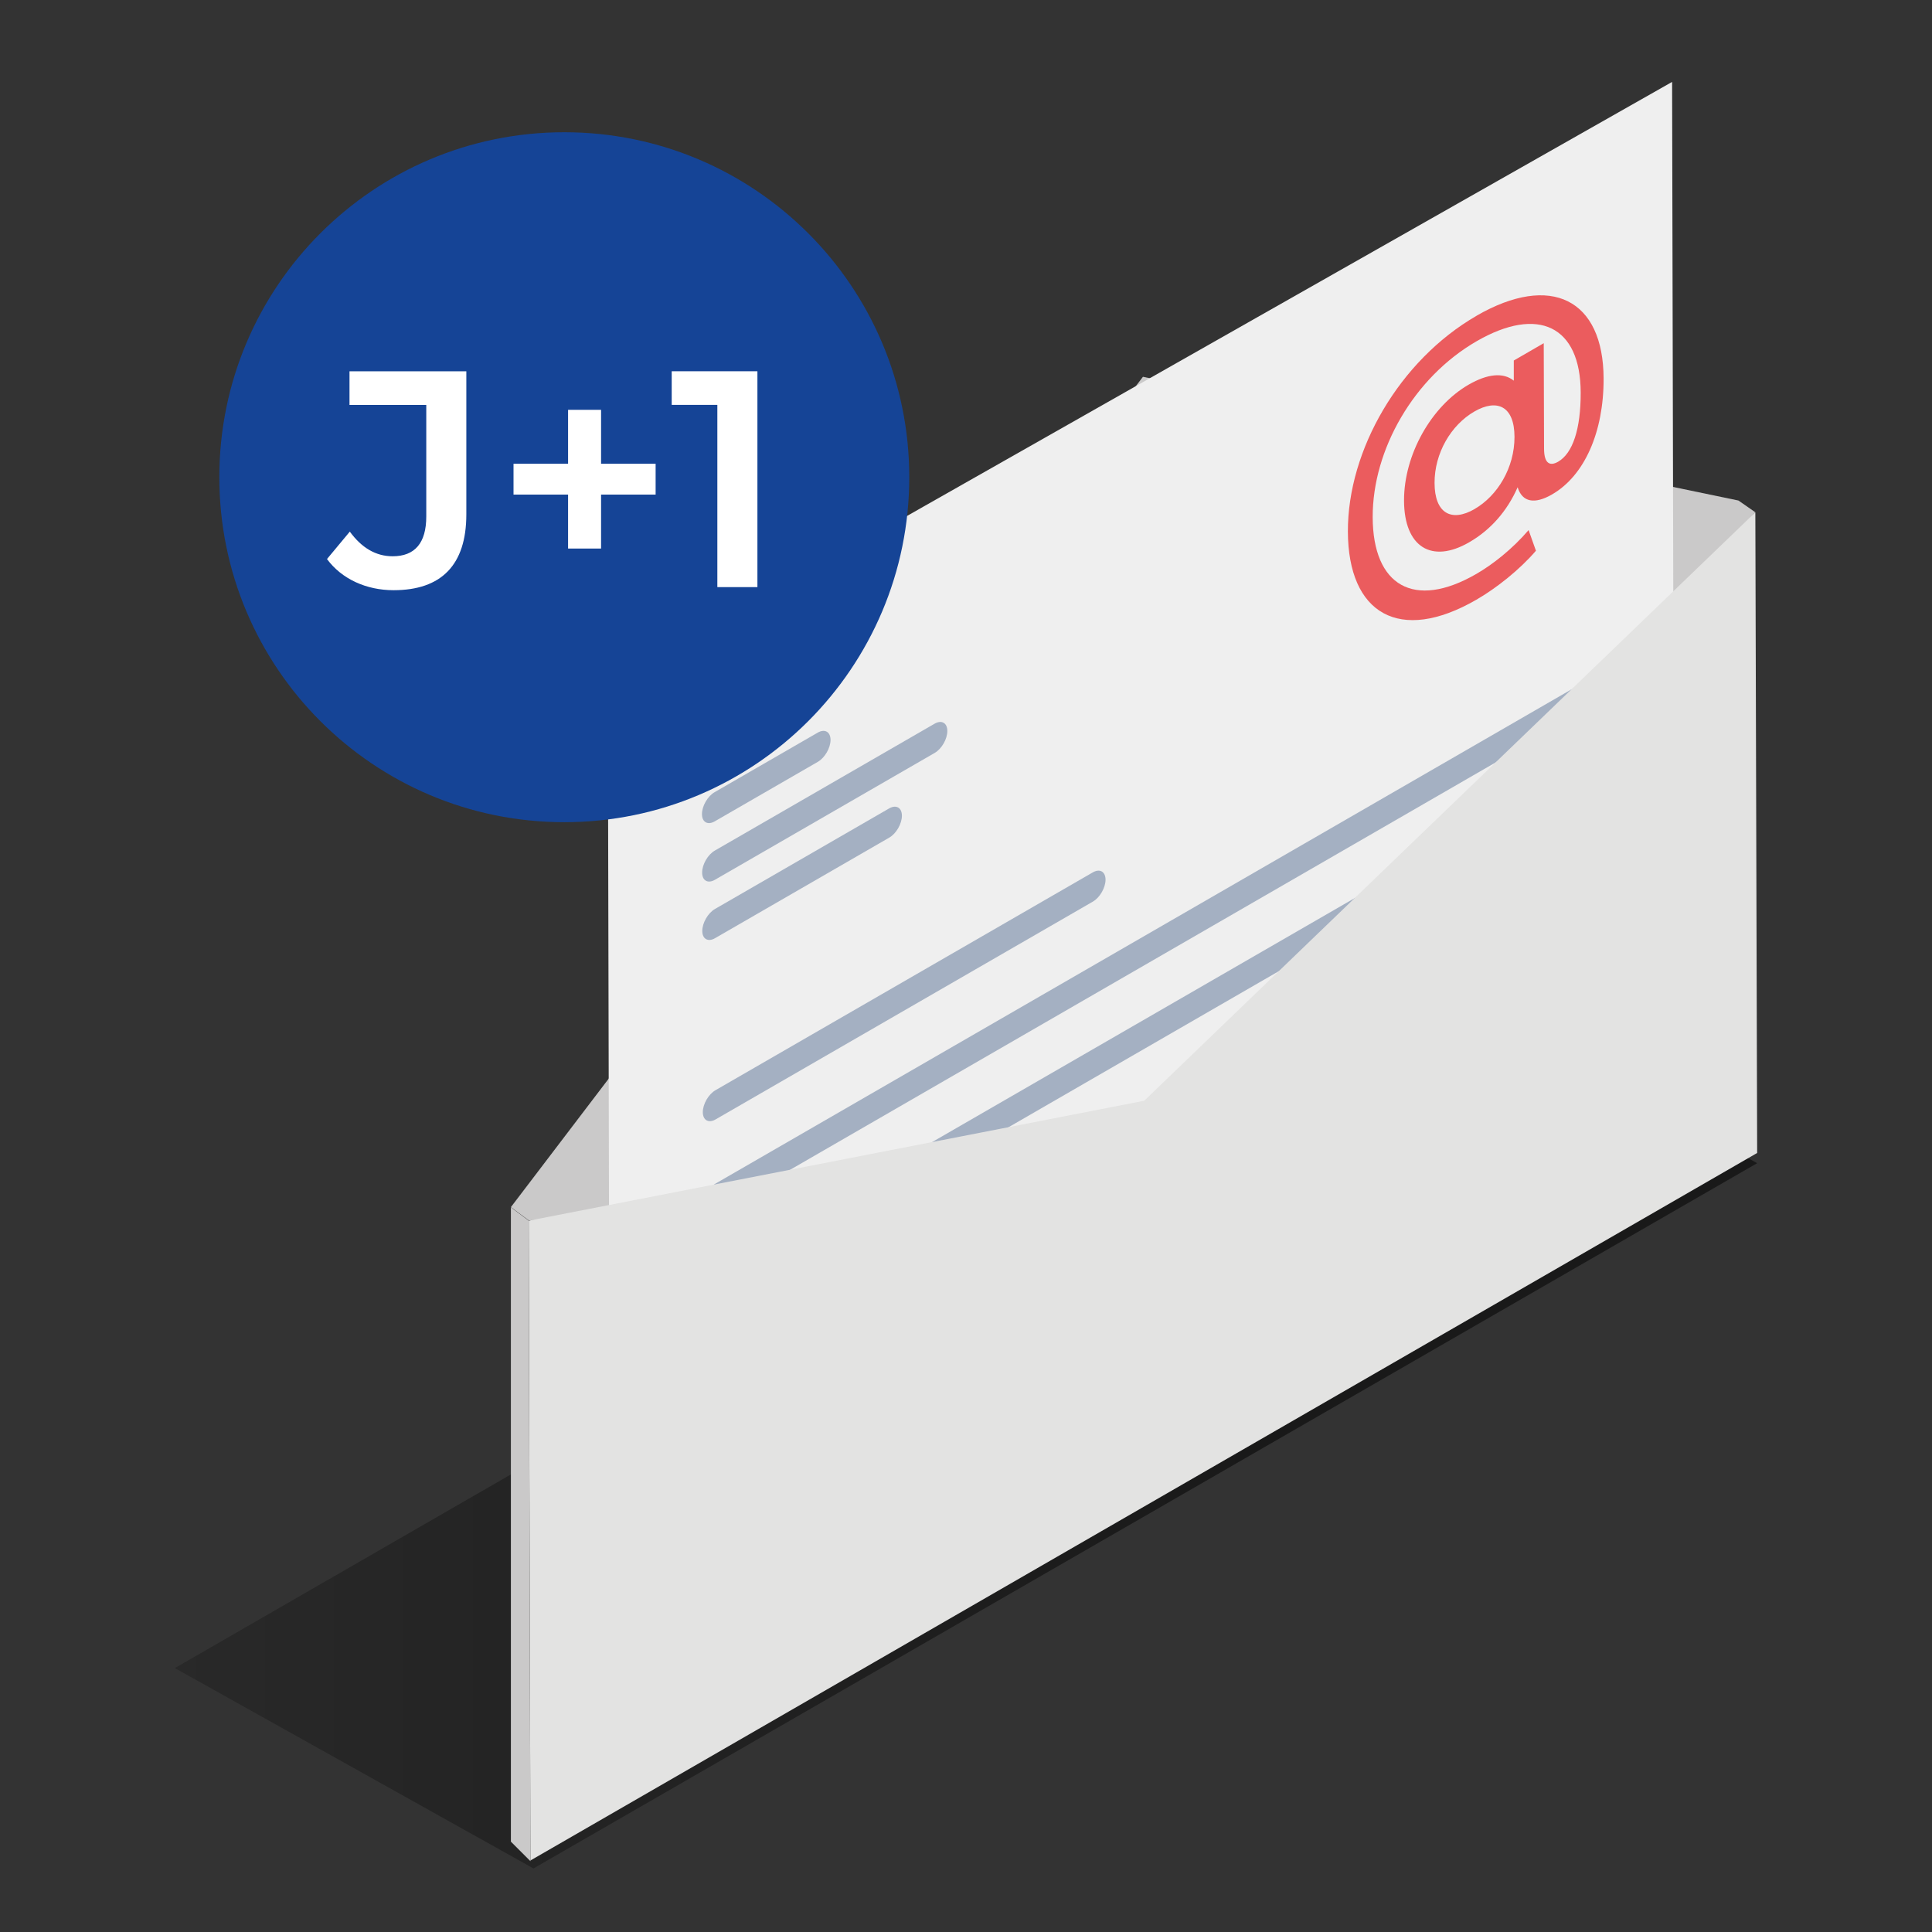
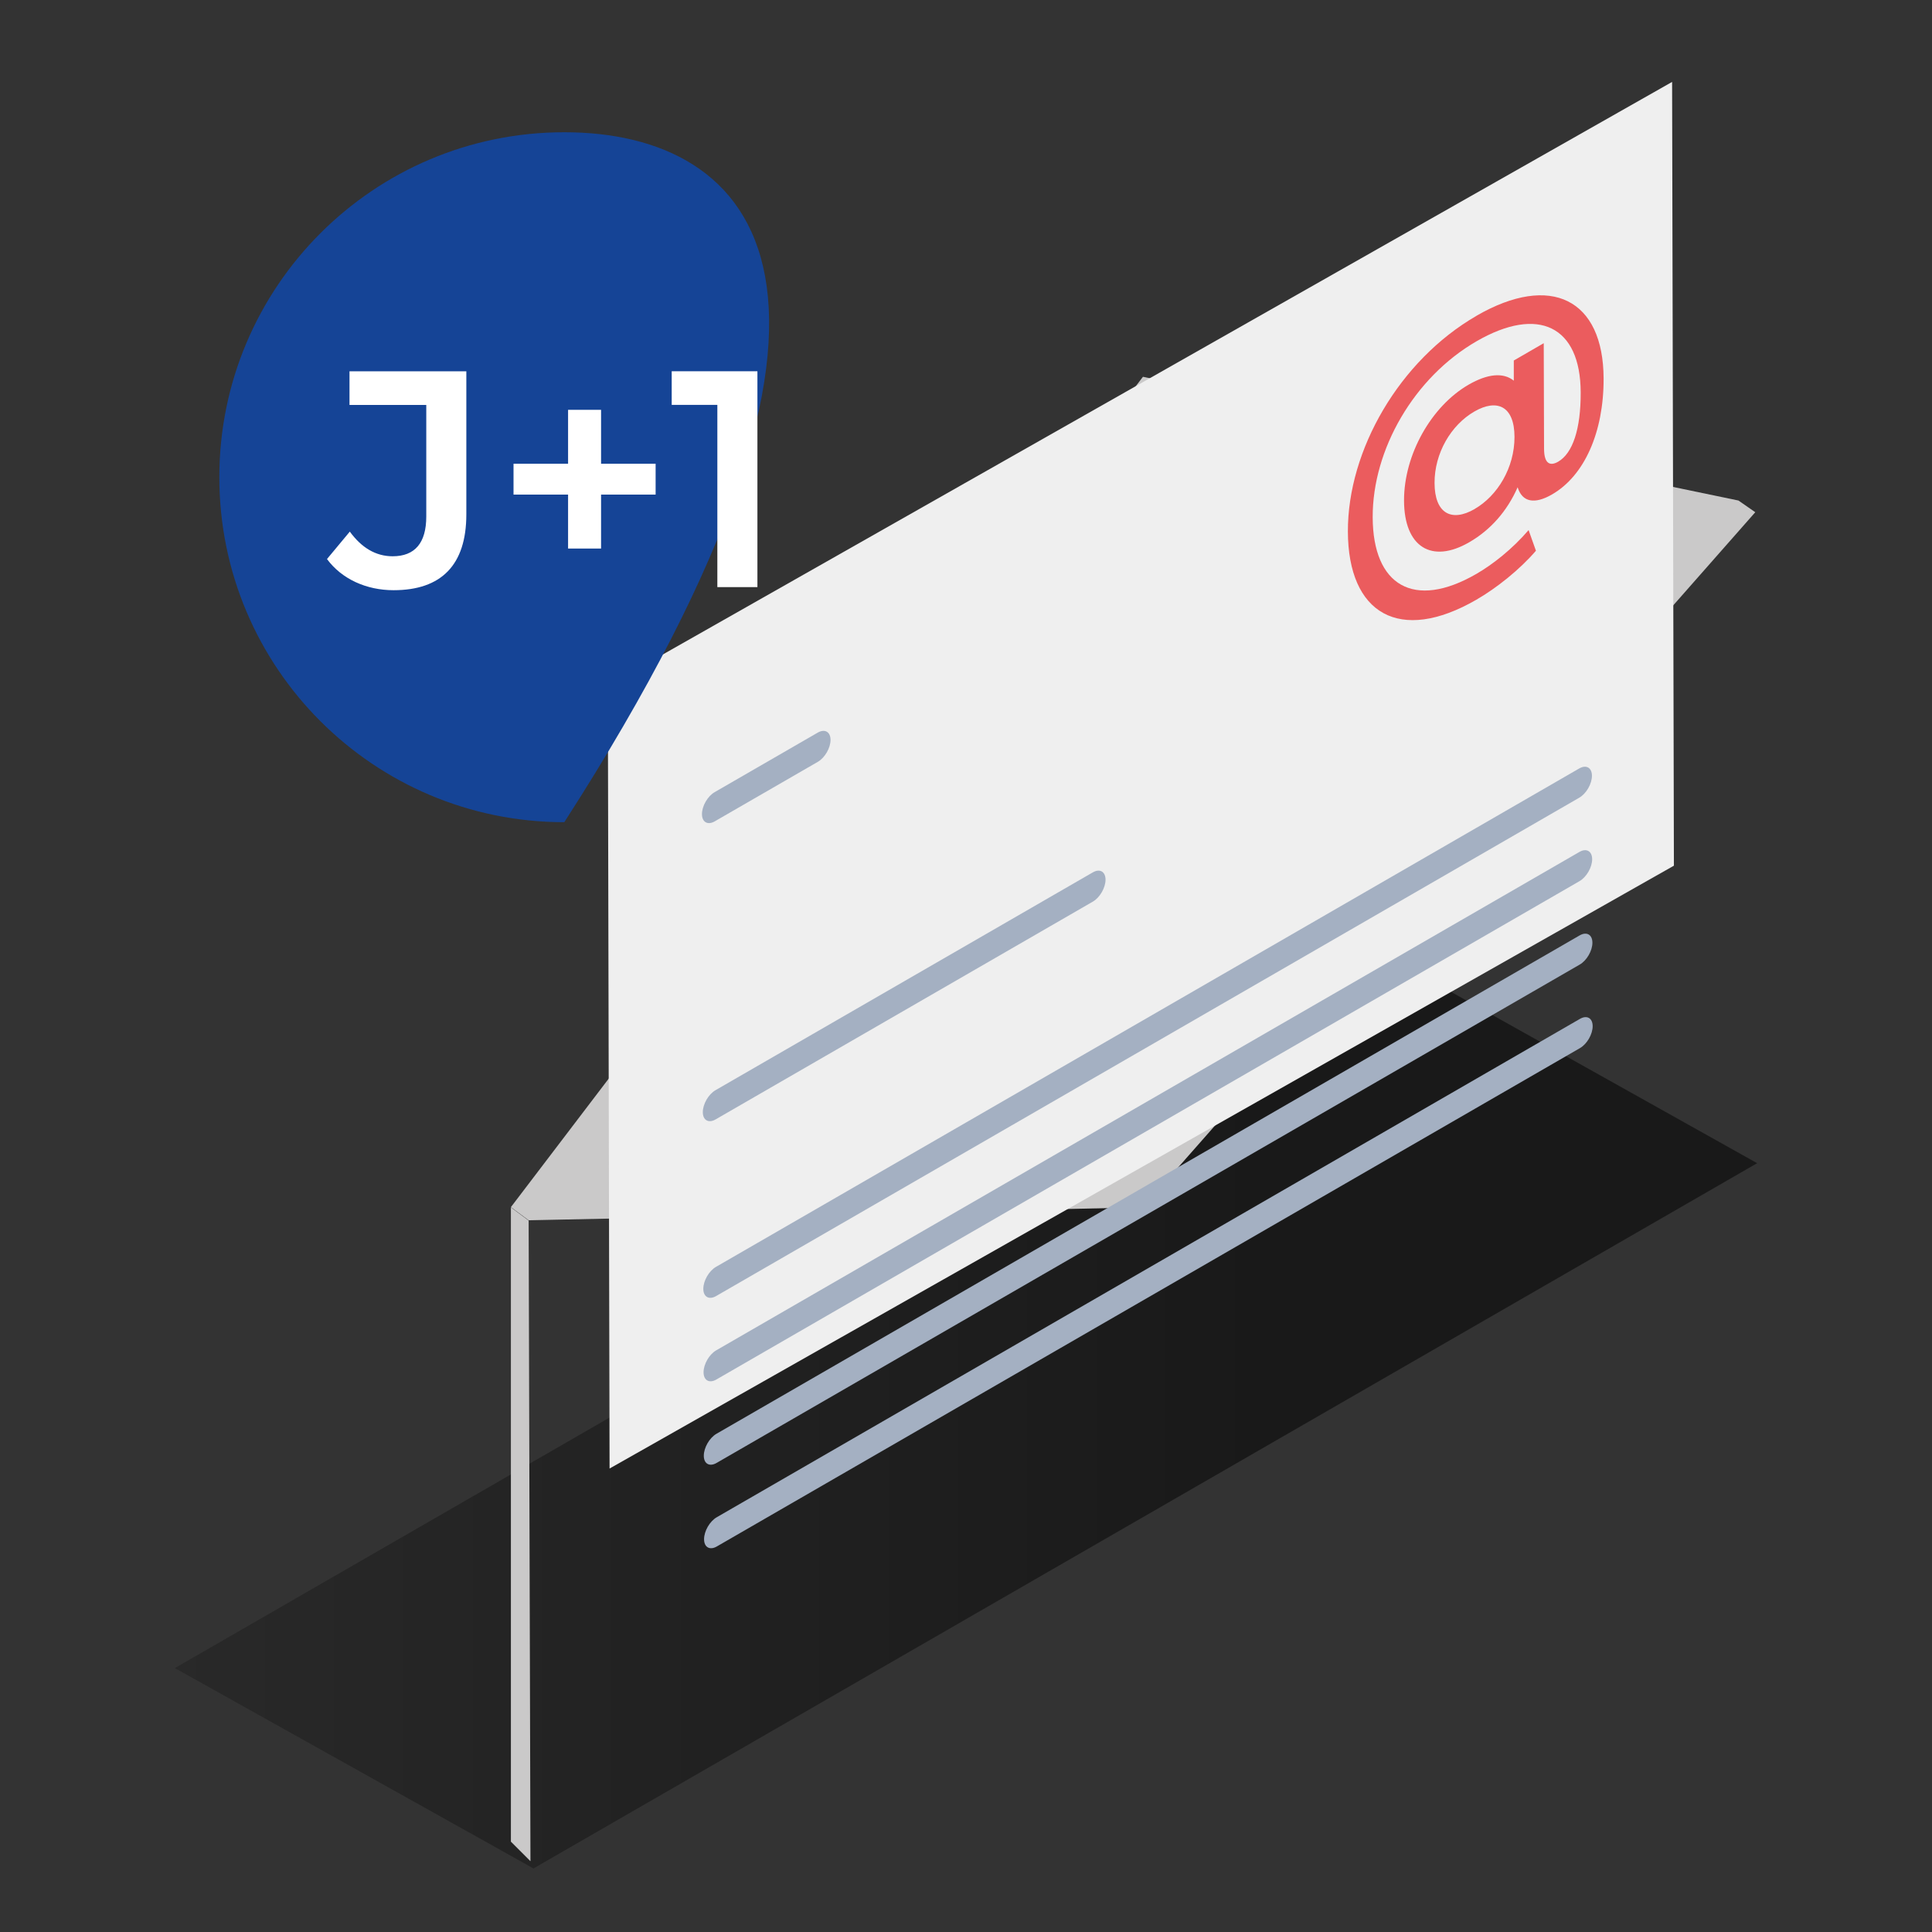
<svg xmlns="http://www.w3.org/2000/svg" width="80" height="80" viewBox="0 0 80 80" fill="none">
  <rect x="0" y="0" width="80" height="80" fill="#333333" stroke="none" />
  <path d="M57.925 39.862L7.24 69.072L22.09 77.368L72.76 48.165L57.925 39.862Z" fill="url(#paint0_linear_10979_27171)" />
  <path d="M21.155 49.985L21.89 50.529L47.327 49.995L72.682 21.21L71.986 20.726L47.327 15.602L21.155 49.985Z" fill="#CAC9C9" />
  <path d="M21.965 77.069L21.89 50.541L21.155 49.995V76.259L21.965 77.069Z" fill="#CAC9C9" />
  <path d="M25.169 28.392L69.238 3.392L69.313 35.846L25.241 60.809L25.169 28.392Z" fill="#EFEFEF" />
  <path d="M65.421 42.19C65.712 42.022 65.947 42.156 65.949 42.49C65.949 42.825 65.715 43.231 65.424 43.399L29.682 64.036C29.391 64.204 29.154 64.07 29.154 63.735C29.154 63.401 29.387 62.994 29.679 62.826L65.421 42.19Z" fill="#A4B0C2" />
  <path d="M65.41 38.733C65.701 38.566 65.936 38.7 65.938 39.034C65.939 39.369 65.704 39.773 65.413 39.941L29.671 60.578C29.379 60.746 29.143 60.612 29.143 60.279C29.143 59.946 29.376 59.538 29.667 59.37L65.41 38.733Z" fill="#A4B0C2" />
  <path d="M65.4 35.277C65.691 35.109 65.926 35.244 65.928 35.578C65.928 35.913 65.694 36.319 65.403 36.487L29.661 57.124C29.37 57.292 29.133 57.157 29.133 56.823C29.133 56.489 29.366 56.082 29.658 55.914L65.4 35.277Z" fill="#A4B0C2" />
  <path d="M65.391 31.821C65.682 31.653 65.917 31.788 65.919 32.122C65.919 32.457 65.685 32.863 65.394 33.031L29.651 53.668C29.36 53.836 29.123 53.701 29.123 53.367C29.123 53.033 29.357 52.626 29.648 52.458L65.391 31.821Z" fill="#A4B0C2" />
-   <path d="M65.381 28.367C65.672 28.199 65.907 28.334 65.909 28.668C65.909 29.003 65.675 29.409 65.384 29.577L29.642 50.214C29.351 50.382 29.114 50.247 29.114 49.913C29.114 49.578 29.347 49.172 29.639 49.004L65.381 28.367Z" fill="#A4B0C2" />
  <path d="M45.25 36.124C45.541 35.956 45.776 36.09 45.778 36.425C45.778 36.758 45.544 37.166 45.253 37.334L29.631 46.353C29.339 46.521 29.102 46.385 29.102 46.052C29.102 45.718 29.336 45.311 29.627 45.143L45.25 36.124Z" fill="#A4B0C2" />
-   <path d="M36.819 33.474C37.109 33.308 37.346 33.444 37.346 33.777C37.346 34.11 37.112 34.518 36.822 34.684L29.608 38.849C29.317 39.017 29.08 38.882 29.08 38.548C29.08 38.215 29.314 37.807 29.605 37.639L36.819 33.474Z" fill="#A4B0C2" />
-   <path d="M38.699 29.967C38.99 29.799 39.226 29.933 39.227 30.268C39.227 30.602 38.994 31.009 38.703 31.177L29.602 36.431C29.311 36.599 29.074 36.465 29.074 36.13C29.074 35.796 29.307 35.389 29.599 35.221L38.699 29.967Z" fill="#A4B0C2" />
  <path d="M33.863 30.335C34.152 30.169 34.389 30.302 34.391 30.636C34.391 30.971 34.155 31.377 33.866 31.545L29.595 34.011C29.304 34.178 29.067 34.044 29.067 33.71C29.067 33.375 29.301 32.969 29.592 32.801L33.863 30.335Z" fill="#A4B0C2" />
-   <path d="M21.893 50.546L47.38 45.579L72.685 21.213L72.76 47.742L21.965 77.038L21.893 50.546Z" fill="#E3E3E2" />
  <path d="M61.139 13.075C64.226 11.293 66.392 12.398 66.402 15.675C66.408 17.899 65.607 19.701 64.264 20.475C63.547 20.888 63.034 20.8 62.842 20.177C62.408 21.161 61.727 21.941 60.832 22.457C59.288 23.349 58.144 22.659 58.138 20.729C58.133 18.827 59.269 16.819 60.813 15.928C61.595 15.477 62.245 15.411 62.683 15.763V14.928L63.923 14.211L63.936 18.581C63.938 19.235 64.207 19.299 64.52 19.118C65.123 18.769 65.458 17.766 65.453 16.249C65.445 13.499 63.695 12.656 61.144 14.129C58.549 15.627 56.832 18.614 56.84 21.416C56.848 24.256 58.554 25.253 61.127 23.768C61.81 23.374 62.615 22.742 63.296 21.95L63.6 22.805C62.919 23.597 61.959 24.357 61.13 24.835C57.954 26.669 55.823 25.416 55.813 22.009C55.803 18.641 57.944 14.921 61.143 13.075H61.139ZM61.063 21.075C62.002 20.533 62.715 19.374 62.712 18.089C62.709 16.817 61.991 16.497 61.051 17.04C60.079 17.601 59.397 18.768 59.402 20.001C59.405 21.248 60.09 21.638 61.064 21.077" fill="#EB5C5E" />
-   <path d="M23.366 34.045C31.256 34.045 37.651 27.65 37.651 19.76C37.651 11.871 31.256 5.476 23.366 5.476C15.477 5.476 9.082 11.871 9.082 19.76C9.082 27.65 15.477 34.045 23.366 34.045Z" fill="#154496" />
+   <path d="M23.366 34.045C37.651 11.871 31.256 5.476 23.366 5.476C15.477 5.476 9.082 11.871 9.082 19.76C9.082 27.65 15.477 34.045 23.366 34.045Z" fill="#154496" />
  <path d="M13.54 23.149L14.485 22.013C14.969 22.677 15.556 23.034 16.259 23.034C17.177 23.034 17.651 22.485 17.651 21.388V16.767H14.472V15.375H19.31V21.298C19.31 23.405 18.264 24.439 16.297 24.439C15.174 24.439 14.153 23.98 13.54 23.149Z" fill="white" />
  <path d="M27.148 20.48H24.889V22.714H23.523V20.48H21.264V19.203H23.523V16.97H24.889V19.203H27.148V20.48Z" fill="white" />
  <path d="M31.363 15.375V24.311H29.704V16.765H27.814V15.373H31.363V15.375Z" fill="white" />
  <defs>
    <linearGradient id="paint0_linear_10979_27171" x1="7.24" y1="58.616" x2="72.76" y2="58.616" gradientUnits="userSpaceOnUse">
      <stop stop-opacity="0.2" />
      <stop offset="0.67" stop-opacity="0.5" />
    </linearGradient>
  </defs>
</svg>